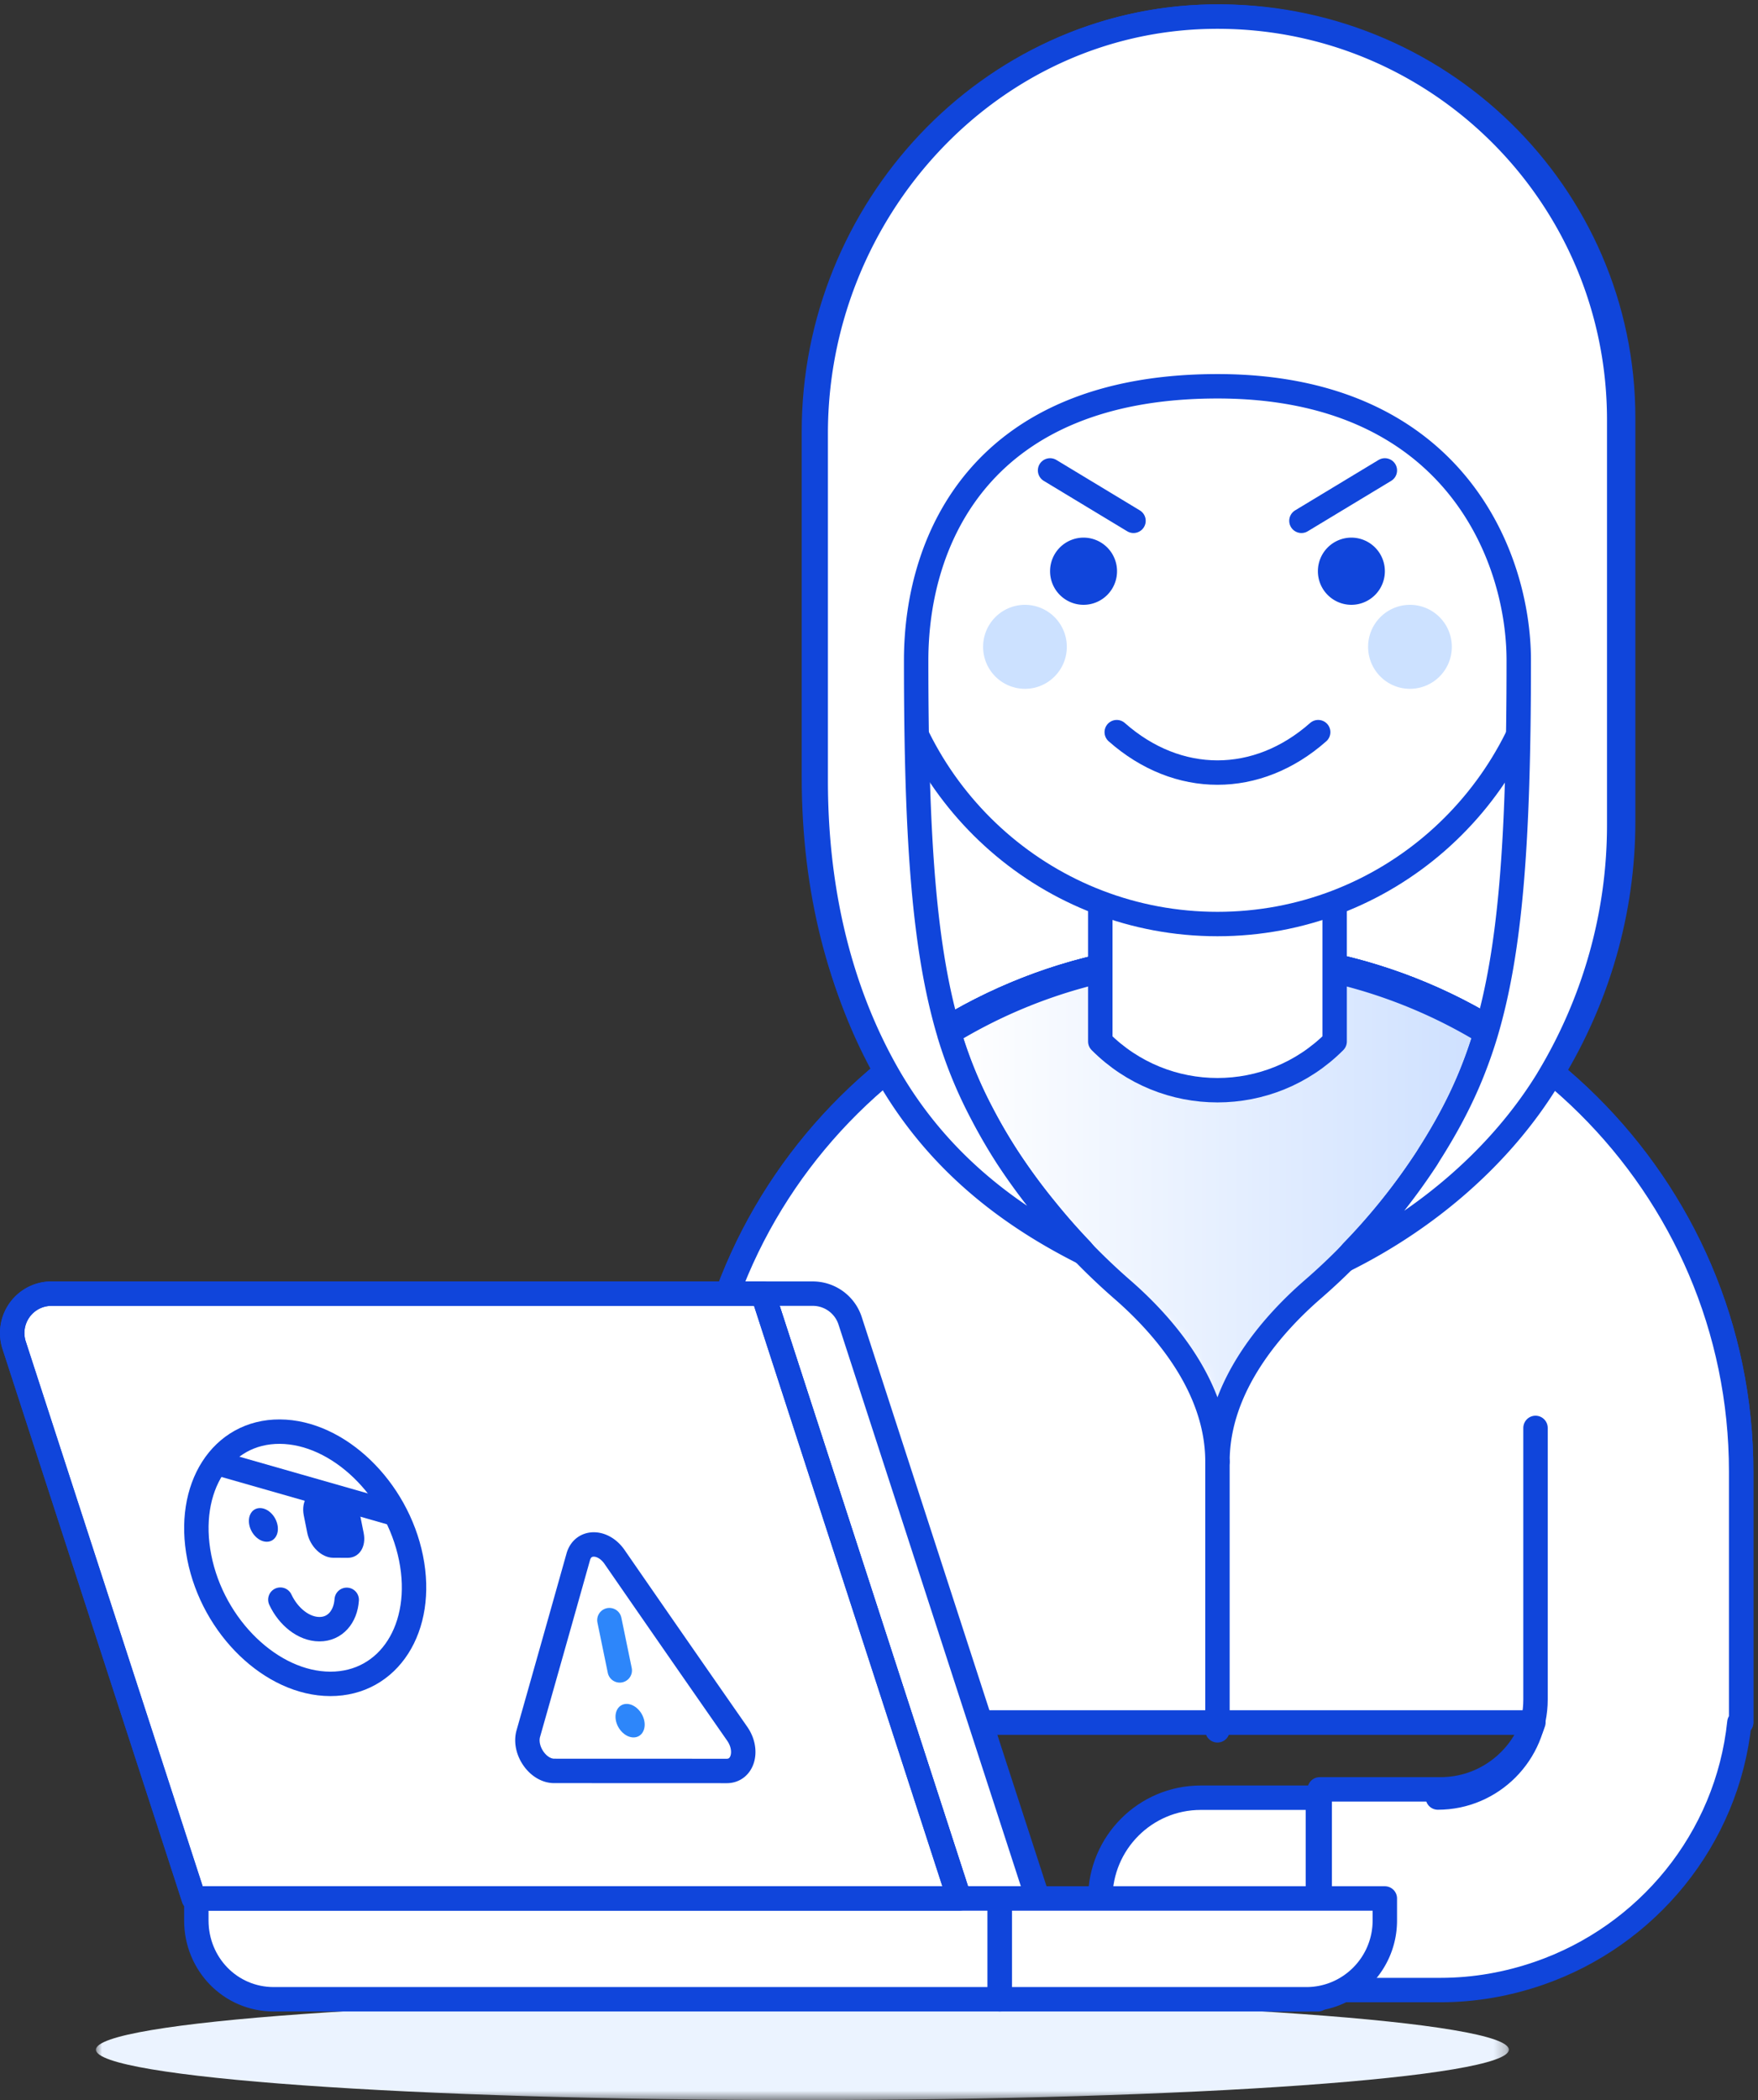
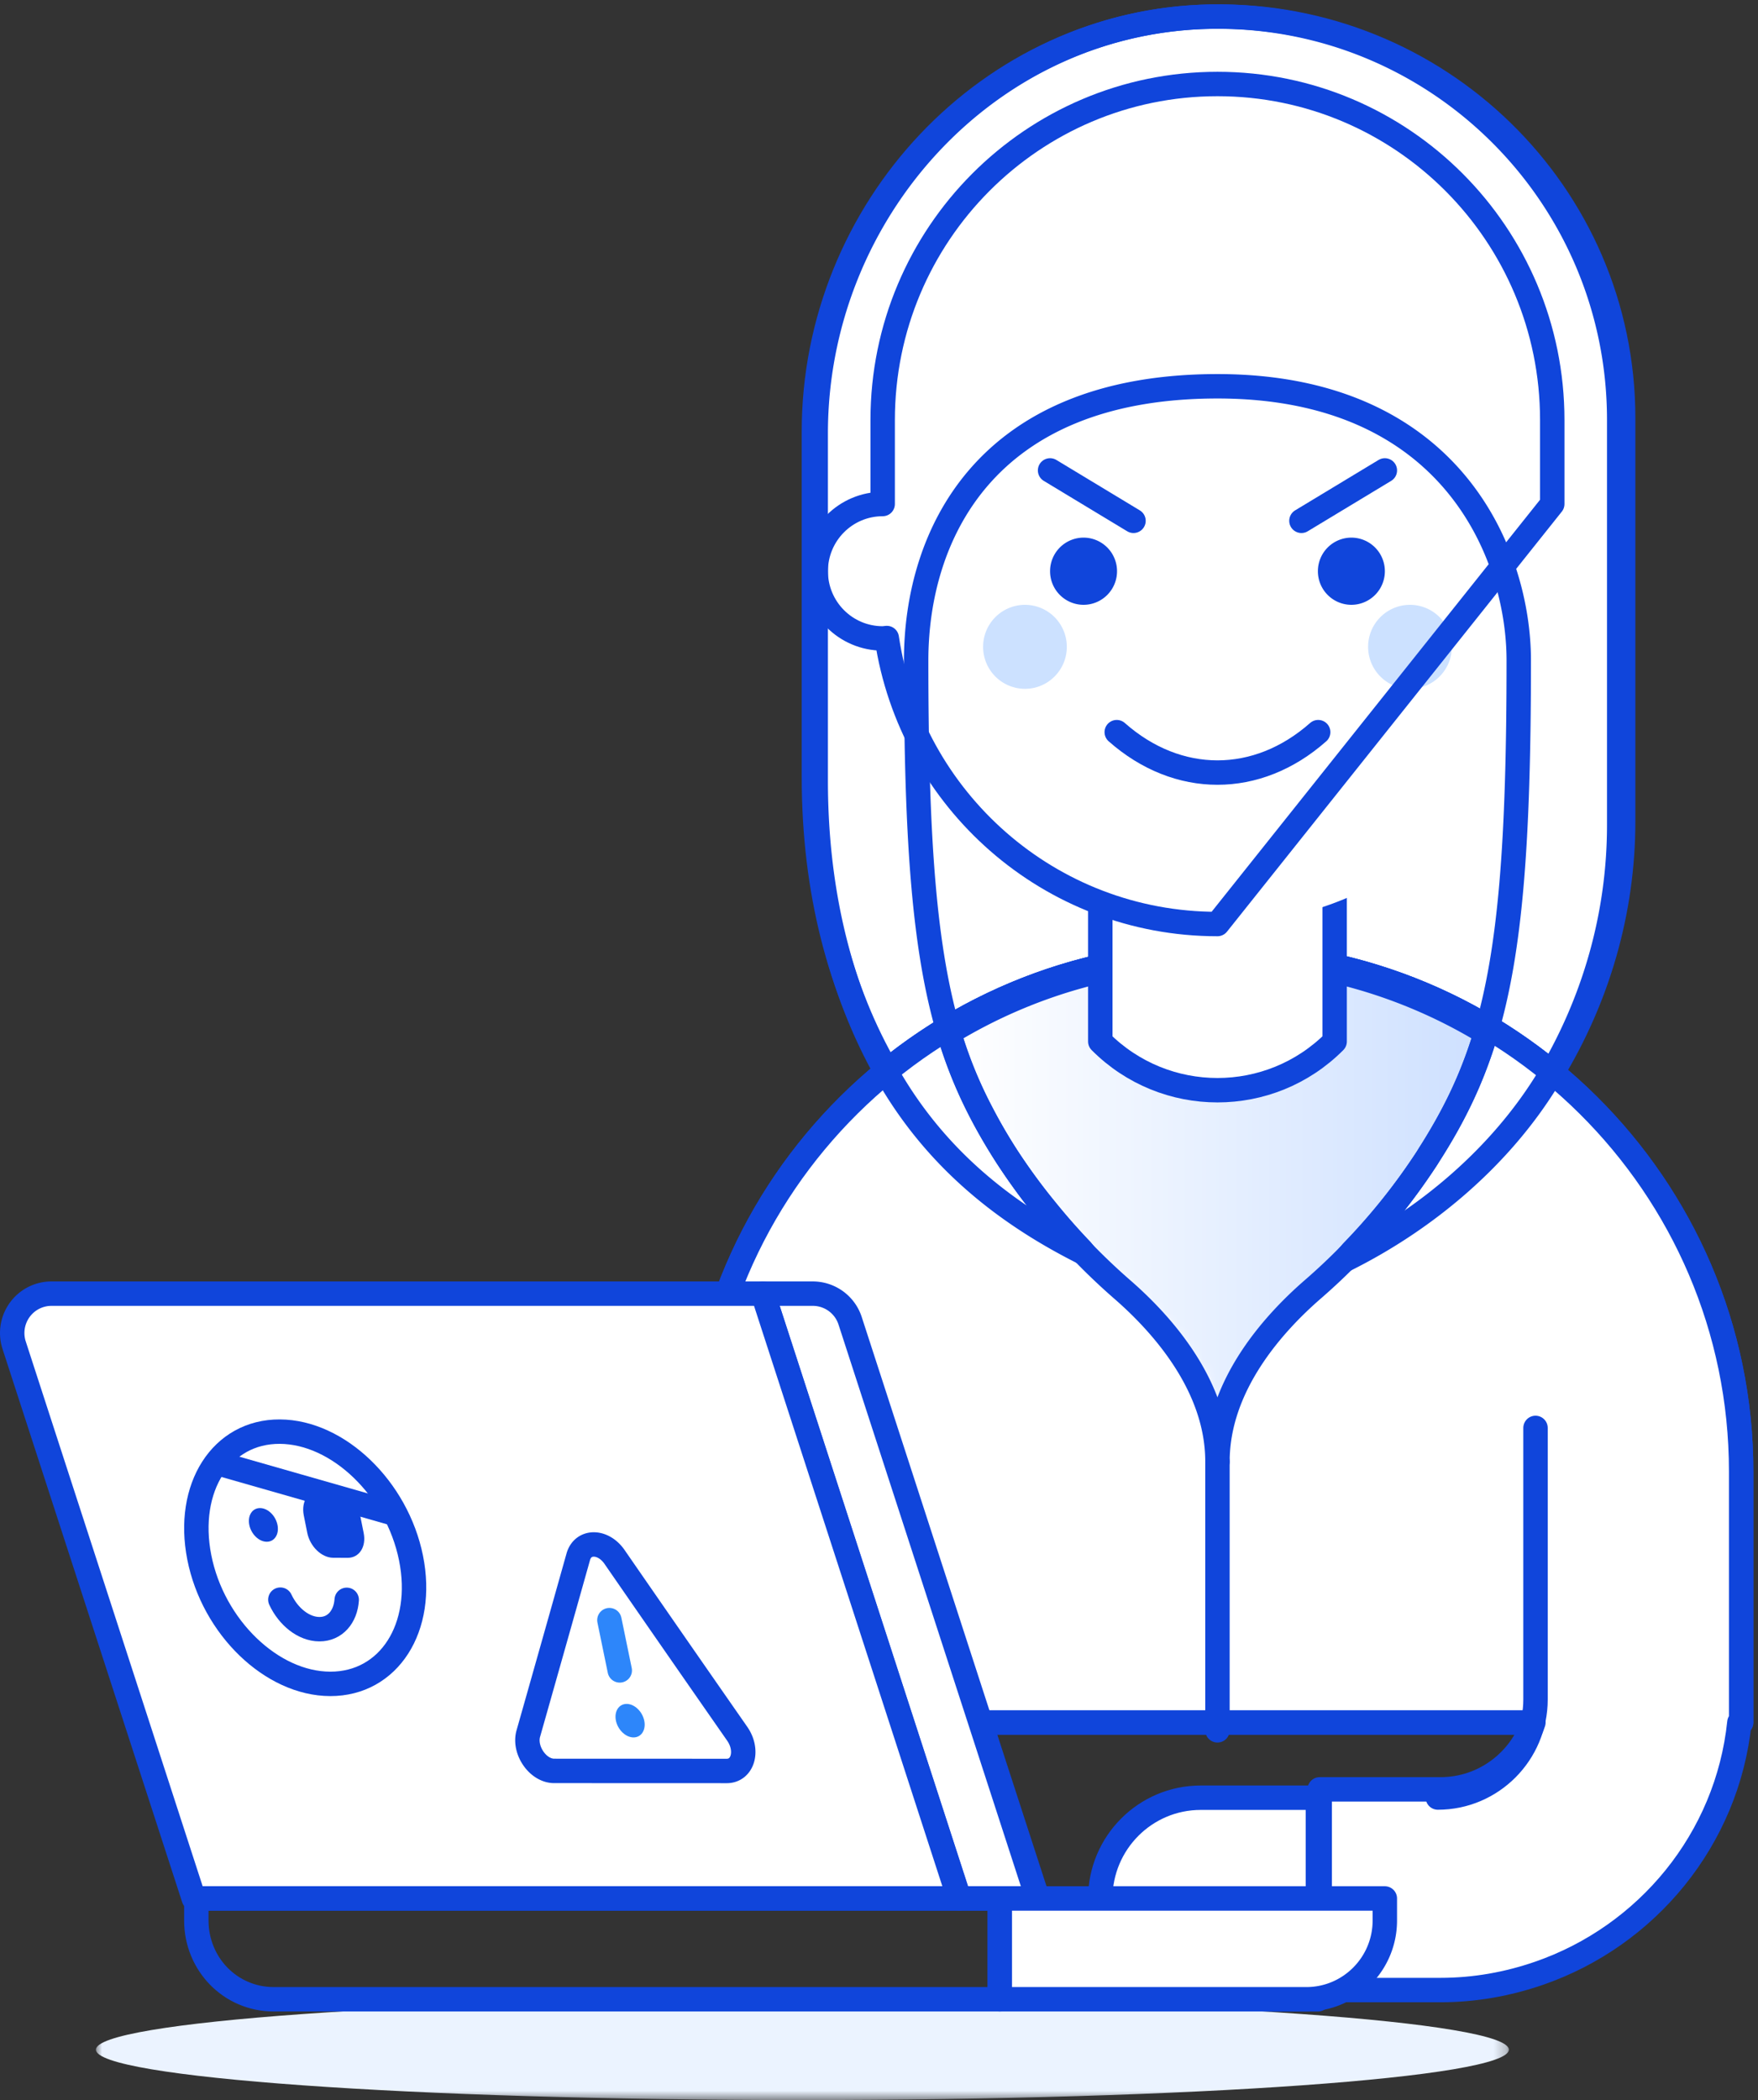
<svg xmlns="http://www.w3.org/2000/svg" xmlns:xlink="http://www.w3.org/1999/xlink" width="144" height="172" viewBox="0 0 144 172" version="1.1">
  <rect x="0" y="0" width="144" height="172" fill="#333333" stroke="none" />
  <title>webhosting-webfilter</title>
  <defs>
    <path d="M.33 6.59c.027.056.027.139.054.193 1.135 3.75 2.683 6.876 4.756 10.072a52.386 52.386 0 0 0 9.515 10.941c3.264 2.84 7.848 7.943 7.848 14.193 0-6.288 4.635-11.412 7.904-14.243a51.56 51.56 0 0 0 9.364-10.744c2.154-3.303 3.745-6.518 4.905-10.412A42.522 42.522 0 0 0 22.503.376 42.514 42.514 0 0 0 .33 6.59" id="a" />
    <linearGradient x1="-.001%" y1="49.999%" x2="99.999%" y2="49.999%" id="b">
      <stop stop-color="#FFF" offset="0%" />
      <stop stop-color="#CCDFFF" offset="100%" />
    </linearGradient>
    <path id="d" d="M0 0h115.737v8.256H0z" />
  </defs>
  <g stroke="none" stroke-width="1" fill="none" fill-rule="evenodd">
    <path d="M99.812 78.065c10.394 0 19.92 3.679 27.336 9.79.003-.002.004-.008.007-.01 3.7-6.11 5.8-13.177 5.8-20.574V34.233c0-18.355-15.163-33.203-33.75-32.874-18.257.328-32.536 15.861-32.536 33.97v28.326c0 9.339 2.154 17.446 5.99 24.047 7.389-6.02 16.844-9.637 27.153-9.637" fill="#FFF" />
    <path d="M99.812 78.065c10.394 0 19.92 3.679 27.336 9.79.003-.002.004-.008.007-.01 3.7-6.11 5.8-13.177 5.8-20.574V34.233c0-18.355-15.163-33.203-33.75-32.874-18.257.328-32.536 15.861-32.536 33.97v28.326c0 9.339 2.154 17.446 5.99 24.047 7.389-6.02 16.844-9.637 27.153-9.637z" stroke="#1045DB" stroke-width="2" stroke-linecap="round" stroke-linejoin="round" />
    <path d="M142.621 120.527c0-23.452-19.166-42.462-42.81-42.462-23.642 0-42.809 19.01-42.809 42.462v20.546h85.62v-20.546z" stroke="#1045DB" stroke-width="2" stroke-linecap="round" stroke-linejoin="round" />
    <path d="M99.812 78.065c-23.643 0-42.81 19.01-42.81 42.462v20.546h68.6c-1.068 3.17-4.057 5.479-7.609 5.479h-9.895v16.437h9.895c2.825 0 5.528-.497 8.057-1.37 8.863-3.056 15.433-10.987 16.426-20.546h.145v-20.546c0-23.452-19.166-42.462-42.81-42.462" fill="#FFF" />
    <path d="M99.812 78.065c-23.643 0-42.81 19.01-42.81 42.462v20.546h68.6c-1.068 3.17-4.057 5.479-7.609 5.479h-9.895v16.437h9.895c2.825 0 5.528-.497 8.057-1.37 8.863-3.056 15.433-10.987 16.426-20.546h.145v-20.546c0-23.452-19.166-42.462-42.81-42.462z" stroke="#1045DB" stroke-width="2" stroke-linecap="round" stroke-linejoin="round" />
    <g transform="translate(78 78)">
      <mask id="c" fill="#fff">
        <use xlink:href="#a" />
      </mask>
      <path d="M.33 6.59c.027.056.027.139.054.193 1.135 3.75 2.683 6.876 4.756 10.072a52.386 52.386 0 0 0 9.515 10.941c3.264 2.84 7.848 7.943 7.848 14.193 0-6.288 4.635-11.412 7.904-14.243a51.56 51.56 0 0 0 9.364-10.744c2.154-3.303 3.745-6.518 4.905-10.412A42.522 42.522 0 0 0 22.503.376 42.514 42.514 0 0 0 .33 6.59" fill="url(#b)" mask="url(#c)" />
    </g>
    <g>
      <path d="M121.717 84.585c-1.15 3.863-2.729 7.052-4.865 10.327a51.148 51.148 0 0 1-9.287 10.66c-3.244 2.809-7.841 7.891-7.841 14.129 0-6.2-4.545-11.261-7.784-14.08a52.04 52.04 0 0 1-9.437-10.853c-2.057-3.172-3.593-6.272-4.717-9.99-.028-.055-.028-.138-.055-.193a42.186 42.186 0 0 1 21.993-6.164 42.186 42.186 0 0 1 21.993 6.164z" stroke="#1045DB" stroke-width="2" stroke-linecap="round" stroke-linejoin="round" />
      <path d="M109.322 85.3c-5.3 5.32-13.895 5.32-19.196 0V70.166h19.196V85.3z" fill="#FFF" />
      <path d="M109.322 70.165V85.3c-5.3 5.32-13.895 5.32-19.196 0V70.165h19.196zM125.776 116.949v22.244c0 4.427-3.589 8.028-8 8.028M99.724 119.7v22.017" stroke="#1045DB" stroke-width="2" stroke-linecap="round" stroke-linejoin="round" />
      <path d="M127.147 41.28V34.4c0-15.198-12.277-27.52-27.423-27.52-15.146 0-27.423 12.322-27.423 27.52v6.88c-3.029 0-5.484 2.464-5.484 5.504 0 3.04 2.455 5.504 5.484 5.504.115 0 .222-.028.336-.033C74.613 65.505 85.97 75.68 99.724 75.68c13.755 0 25.11-10.174 27.087-23.425.114.005.22.033.336.033 3.028 0 5.484-2.465 5.484-5.504 0-3.04-2.456-5.504-5.484-5.504" fill="#FFF" />
      <path d="M87.384 52.976c0 1.9-1.535 3.44-3.428 3.44a3.433 3.433 0 0 1-3.428-3.44 3.434 3.434 0 0 1 3.428-3.44 3.434 3.434 0 0 1 3.428 3.44M112.064 52.976c0 1.9 1.534 3.44 3.428 3.44a3.433 3.433 0 0 0 3.428-3.44 3.434 3.434 0 0 0-3.428-3.44 3.434 3.434 0 0 0-3.428 3.44" fill="#CCE1FF" />
-       <path d="M91.474 59.964c4.997 4.415 11.504 4.415 16.5 0M127.147 41.28V34.4c0-15.198-12.277-27.52-27.423-27.52-15.146 0-27.423 12.322-27.423 27.52v6.88c-3.029 0-5.484 2.464-5.484 5.504 0 3.04 2.455 5.504 5.484 5.504.115 0 .222-.028.336-.033C74.613 65.505 85.97 75.68 99.724 75.68c13.755 0 25.11-10.174 27.087-23.425.114.005.22.033.336.033 3.028 0 5.484-2.465 5.484-5.504 0-3.04-2.456-5.504-5.484-5.504zM92.846 42.656l-6.833-4.128" stroke="#1045DB" stroke-width="2" stroke-linecap="round" stroke-linejoin="round" />
+       <path d="M91.474 59.964c4.997 4.415 11.504 4.415 16.5 0M127.147 41.28V34.4c0-15.198-12.277-27.52-27.423-27.52-15.146 0-27.423 12.322-27.423 27.52v6.88c-3.029 0-5.484 2.464-5.484 5.504 0 3.04 2.455 5.504 5.484 5.504.115 0 .222-.028.336-.033C74.613 65.505 85.97 75.68 99.724 75.68zM92.846 42.656l-6.833-4.128" stroke="#1045DB" stroke-width="2" stroke-linecap="round" stroke-linejoin="round" />
      <path d="M88.755 44.032a2.748 2.748 0 0 0-2.742 2.752 2.747 2.747 0 0 0 2.742 2.752 2.747 2.747 0 0 0 2.742-2.752 2.748 2.748 0 0 0-2.742-2.752" fill="#1045DB" />
      <path d="M106.602 42.656l6.833-4.128" stroke="#1045DB" stroke-width="2" stroke-linecap="round" stroke-linejoin="round" />
      <path d="M110.693 44.032a2.748 2.748 0 0 0-2.742 2.752 2.747 2.747 0 0 0 2.742 2.752 2.747 2.747 0 0 0 2.742-2.752 2.748 2.748 0 0 0-2.742-2.752" fill="#1045DB" />
-       <path d="M99.121 1.365c-18.127.33-32.305 15.934-32.305 34.125v28.455c0 9.385 2.14 17.53 5.95 24.163 3.814 6.605 9.298 11.137 15.988 14.495l-.168-.212a53.08 53.08 0 0 1-2.96-3.37c-.145-.18-.293-.358-.435-.538a50.302 50.302 0 0 1-2.688-3.715 44.647 44.647 0 0 1-1.95-3.338c-.11-.21-.223-.424-.33-.633a36.308 36.308 0 0 1-2.438-6.019c-.026-.055-.026-.138-.055-.193-2.002-6.77-2.687-15.548-2.687-30.492 0-10.072 5.484-22.456 24.68-22.456 19.196 0 24.68 13.76 24.68 22.456 0 14.944-.685 23.722-2.687 30.492a37.163 37.163 0 0 1-.9 2.648c-.782 2.065-1.734 3.97-2.847 5.855-.272.46-.551.922-.845 1.38-.093.148-.175.296-.271.444a51.307 51.307 0 0 1-6.092 7.6c-.176.215-.351.415-.525.636 6.72-3.358 12.66-8.463 16.471-14.627.055-.083.11-.193.165-.276 3.676-6.136 5.759-13.237 5.759-20.667v-33.19c0-18.438-15.056-33.353-33.51-33.023" fill="#FFF" />
      <path d="M99.121 1.365c-18.127.33-32.305 15.934-32.305 34.125v28.455c0 9.385 2.14 17.53 5.95 24.163 3.814 6.605 9.298 11.137 15.988 14.495l-.168-.212a53.08 53.08 0 0 1-2.96-3.37c-.145-.18-.293-.358-.435-.538a50.302 50.302 0 0 1-2.688-3.715 44.647 44.647 0 0 1-1.95-3.338c-.11-.21-.223-.424-.33-.633a36.308 36.308 0 0 1-2.438-6.019c-.026-.055-.026-.138-.055-.193-2.002-6.77-2.687-15.548-2.687-30.492 0-10.072 5.484-22.456 24.68-22.456 19.196 0 24.68 13.76 24.68 22.456 0 14.944-.685 23.722-2.687 30.492a37.163 37.163 0 0 1-.9 2.648c-.782 2.065-1.734 3.97-2.847 5.855-.272.46-.551.922-.845 1.38-.093.148-.175.296-.271.444a51.307 51.307 0 0 1-6.092 7.6c-.176.215-.351.415-.525.636 6.72-3.358 12.66-8.463 16.471-14.627.055-.083.11-.193.165-.276 3.676-6.136 5.759-13.237 5.759-20.667v-33.19c0-18.438-15.056-33.353-33.51-33.023z" stroke="#1045DB" stroke-width="2" stroke-linecap="round" stroke-linejoin="round" />
      <path d="M107.95 147.236h-9.597c-4.543 0-8.227 3.696-8.227 8.256 0 4.56 3.684 8.256 8.227 8.256h9.598v-16.512z" fill="#FFF" />
      <path d="M107.95 147.236h-9.597c-4.543 0-8.227 3.696-8.227 8.256 0 4.56 3.684 8.256 8.227 8.256h9.598v-16.512zM107.95 163.748v-16.512" stroke="#1045DB" stroke-width="2" stroke-linecap="round" stroke-linejoin="round" />
      <g transform="translate(7.856 163.744)">
        <mask id="e" fill="#fff">
          <use xlink:href="#d" />
        </mask>
        <path d="M0 4.128c0 2.28 25.909 4.128 57.868 4.128 31.961 0 57.869-1.848 57.869-4.128C115.737 1.848 89.829 0 57.868 0 25.908 0 0 1.848 0 4.128" fill="#EBF3FF" mask="url(#e)" />
      </g>
      <path d="M78.565 155.488h6.43l-15.356-47.3a3.215 3.215 0 0 0-3.059-2.236h-4.09l16.075 49.536z" fill="#FFF" />
      <path d="M78.565 155.488h6.43l-15.356-47.3a3.215 3.215 0 0 0-3.059-2.236h-4.09l16.075 49.536z" stroke="#1045DB" stroke-width="2" stroke-linejoin="round" />
      <path d="M15.874 155.488h62.691L62.49 105.952H4.214a3.208 3.208 0 0 0-2.598 1.328 3.235 3.235 0 0 0-.46 2.888l14.718 45.32z" fill="#FFF" />
-       <path d="M15.874 155.488h62.691L62.49 105.952H4.214a3.208 3.208 0 0 0-2.598 1.328 3.235 3.235 0 0 0-.46 2.888l14.718 45.32z" stroke="#1045DB" stroke-width="2" stroke-linejoin="round" />
-       <path d="M16.082 155.488h65.814v8.256H22.421c-3.551 0-6.339-2.888-6.339-6.452v-1.804z" fill="#FFF" />
      <path d="M16.082 155.488h65.814v8.256H22.421c-3.551 0-6.339-2.888-6.339-6.452v-1.804z" stroke="#1045DB" stroke-width="2" stroke-linejoin="round" />
      <path d="M81.896 155.488h31.537v1.804c0 3.564-2.88 6.452-6.43 6.452H81.896v-8.256z" fill="#FFF" />
      <path d="M81.896 155.488h31.537v1.804c0 3.564-2.88 6.452-6.43 6.452H81.896v-8.256zM15.874 155.488h62.691L62.49 105.952H4.214a3.208 3.208 0 0 0-2.598 1.328 3.235 3.235 0 0 0-.46 2.888l14.718 45.32z" stroke="#1045DB" stroke-width="2" stroke-linejoin="round" />
      <path d="M47.366 127.507c.382-1.355 2.031-1.348 2.972.01a4513.628 4513.628 0 0 0 10.048 14.48c.945 1.356.47 3.049-.858 3.048-2.827 0-4.242-.002-7.07-.003l-7.069-.002c-1.327 0-2.5-1.7-2.114-3.058.823-2.9 1.233-4.349 2.051-7.242.819-2.895 1.226-4.342 2.04-7.233" fill="#FFF" />
      <path d="M47.366 127.507c.382-1.355 2.031-1.348 2.972.01a4513.628 4513.628 0 0 0 10.048 14.48c.945 1.356.47 3.049-.858 3.048-2.827 0-4.242-.002-7.07-.003l-7.069-.002c-1.327 0-2.5-1.7-2.114-3.058.823-2.9 1.233-4.349 2.051-7.242.819-2.895 1.226-4.342 2.04-7.233z" stroke="#1045DB" stroke-width="2" stroke-linejoin="round" />
      <path d="M49.917 132.692l.848 4.117" stroke="#2D86FA" stroke-width="2" stroke-linecap="round" stroke-linejoin="round" />
      <path d="M51.33 139.554c-.642-.001-1.034.613-.88 1.37.159.759.803 1.374 1.443 1.374.642.001 1.034-.612.88-1.37-.158-.759-.803-1.374-1.443-1.374" fill="#2D86FA" />
      <path d="M33.667 127.607c1.15 5.7-1.811 10.314-6.611 10.306-4.802-.008-9.607-4.648-10.732-10.365-1.127-5.718 1.818-10.319 6.596-10.294 4.78.023 9.597 4.652 10.747 10.353" fill="#FFF" />
      <path d="M33.667 127.607c1.15 5.7-1.811 10.314-6.611 10.306-4.802-.008-9.607-4.648-10.732-10.365-1.127-5.718 1.818-10.319 6.596-10.294 4.78.023 9.597 4.652 10.747 10.353z" stroke="#1045DB" stroke-width="2" stroke-linejoin="round" />
      <path d="M21.302 123.514c-.64-.002-1.034.613-.883 1.375.152.762.792 1.382 1.428 1.383.64.003 1.034-.612.883-1.373-.15-.763-.79-1.382-1.428-1.385" fill="#1045DB" />
      <path d="M22.964 131.014c.649 1.39 1.908 2.416 3.198 2.419 1.29.004 2.143-1.016 2.238-2.404" stroke="#1045DB" stroke-width="2" stroke-linecap="round" stroke-linejoin="round" />
      <path d="M17.718 119.806c5.866 1.683 8.803 2.522 14.68 4.197" stroke="#1045DB" stroke-width="2" />
      <path d="M27.38 122.079l-1.192-.006c-.948-.004-1.53.908-1.306 2.037l.284 1.424c.225 1.128 1.175 2.047 2.123 2.05l1.194.004c.947.003 1.532-.908 1.305-2.036-.113-.57-.171-.853-.285-1.423-.226-1.128-1.178-2.046-2.124-2.05" fill="#1045DB" />
    </g>
  </g>
</svg>